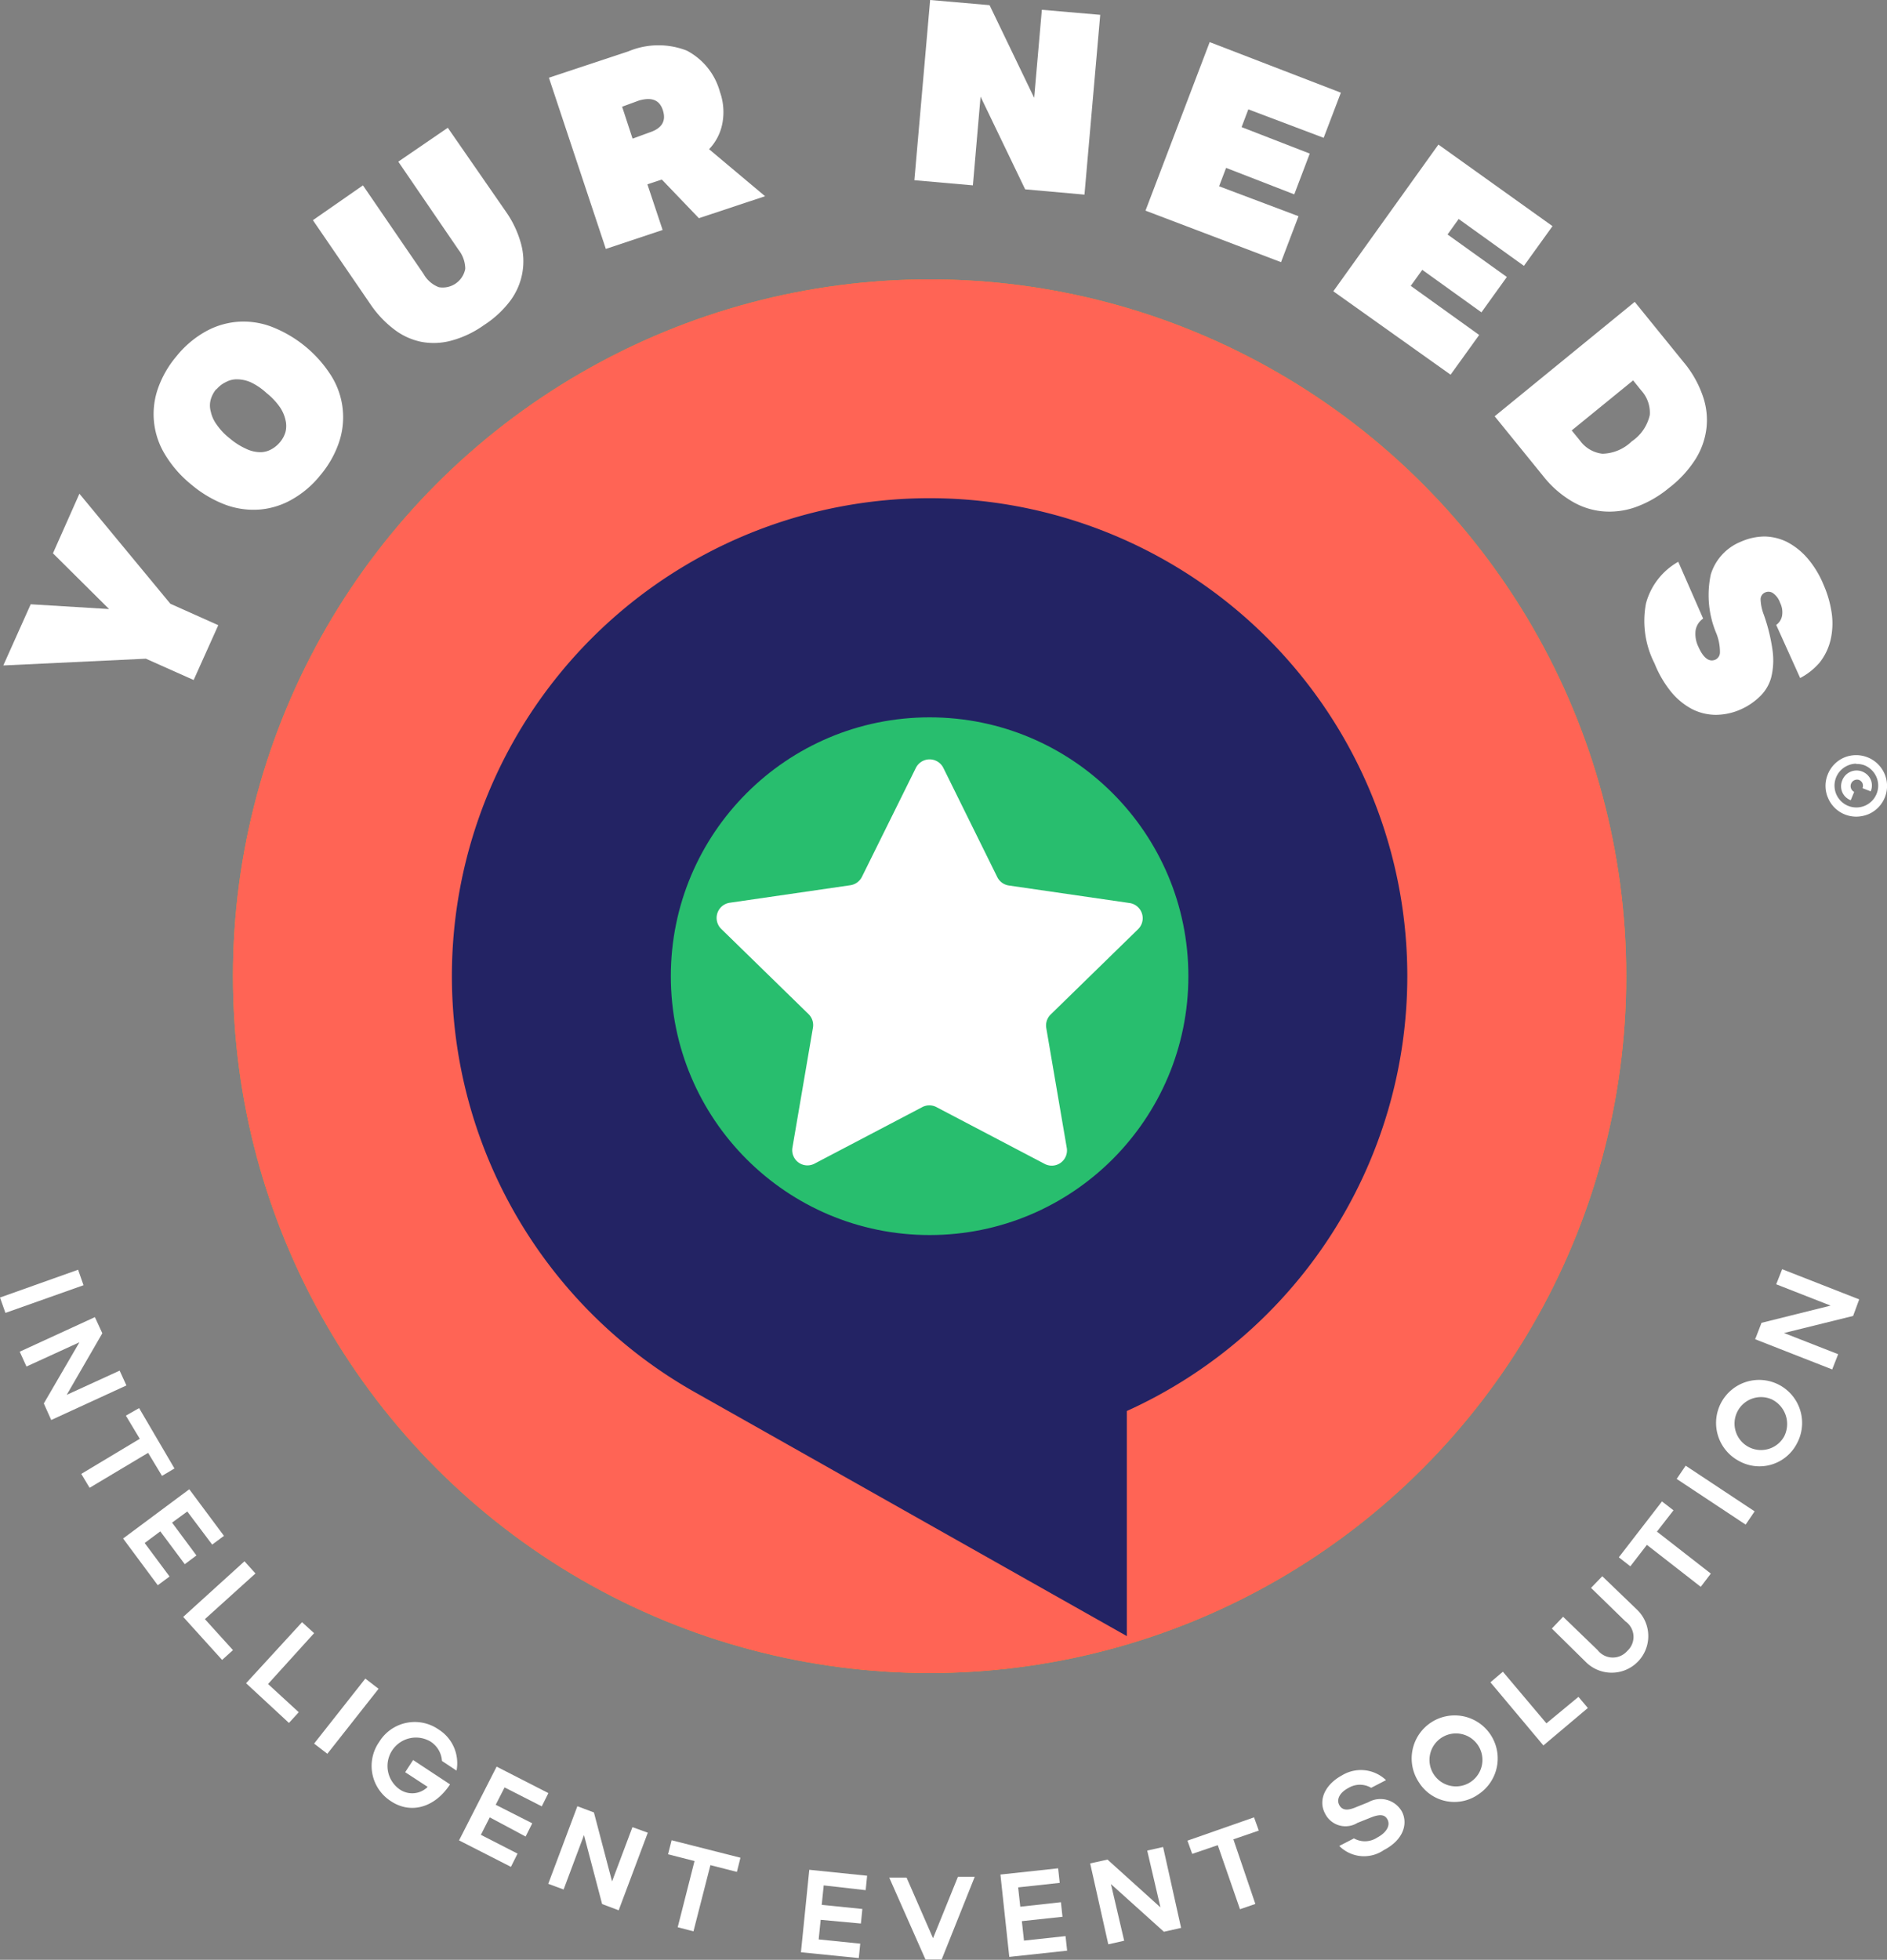
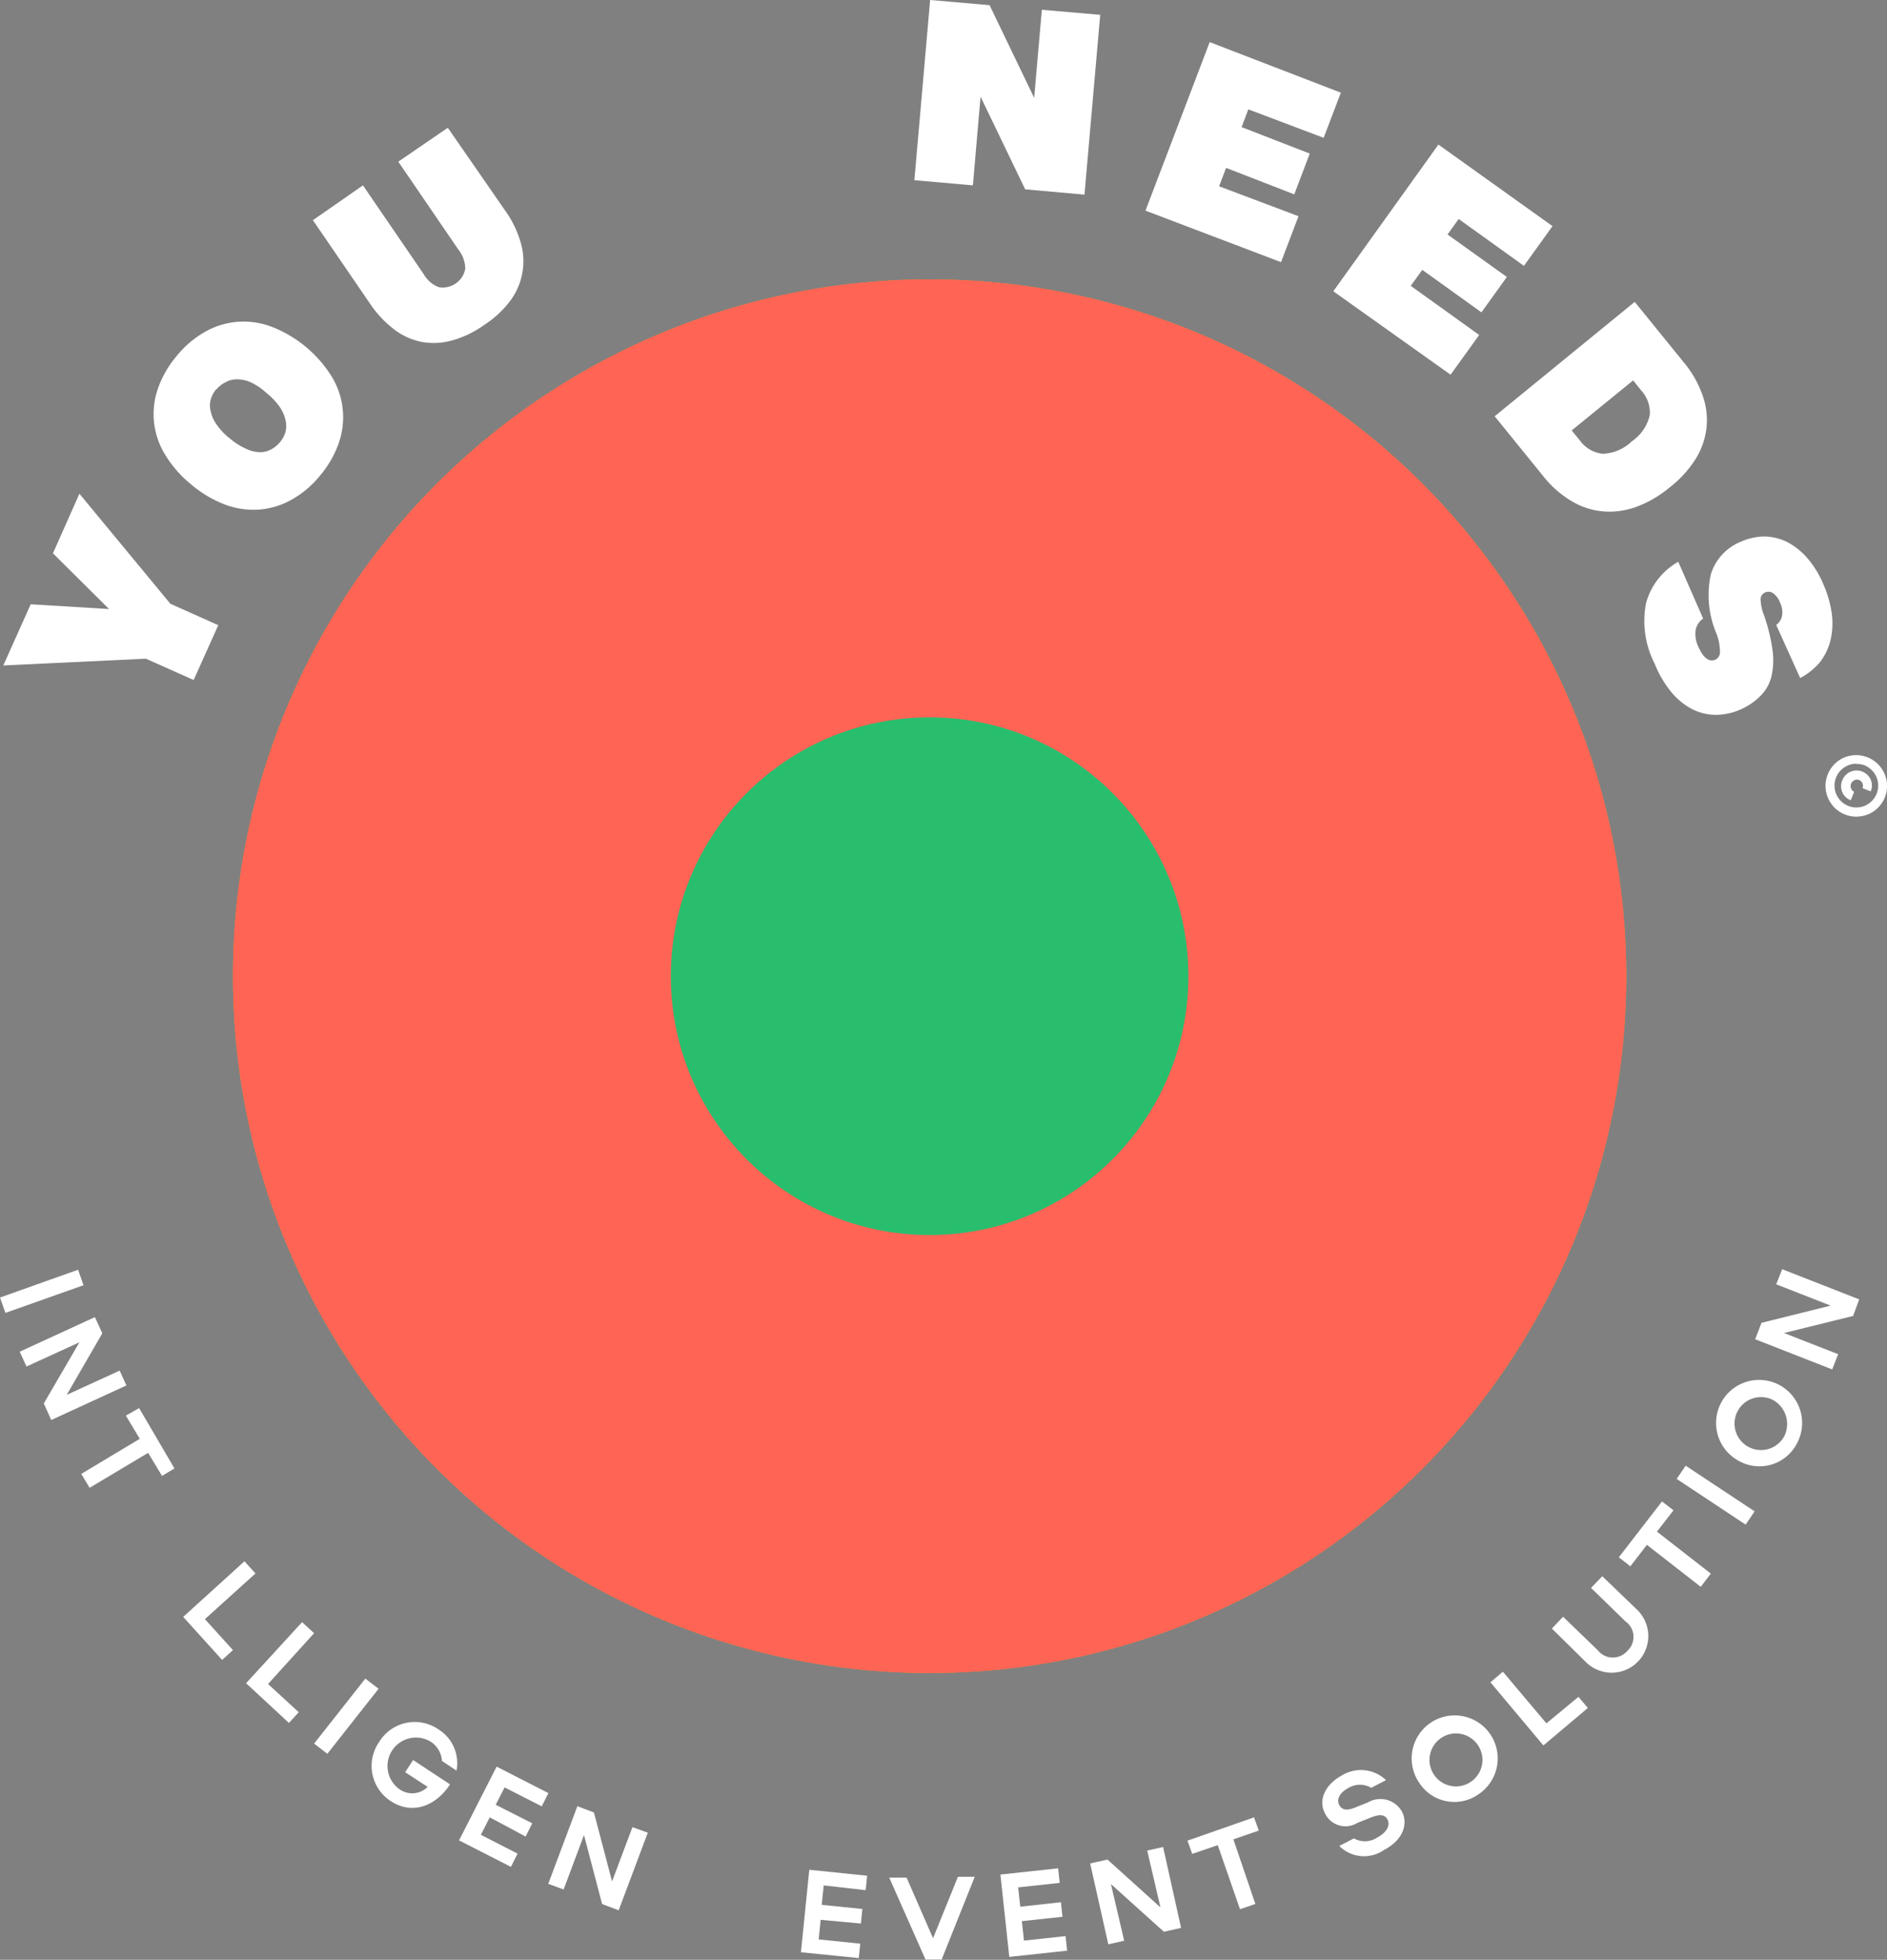
<svg xmlns="http://www.w3.org/2000/svg" viewBox="0 0 142.56 148.02">
  <rect x="0" y="0" width="142.56" height="148.02" fill="#808080" stroke="none" />
  <defs>
    <style>.cls-1{fill:#f6911e;}.cls-2{fill:#ff6455;}.cls-3{fill:#232364;}.cls-4{fill:#28be6e;}.cls-5{fill:#fff;}</style>
  </defs>
  <g id="Слой_2" data-name="Слой 2">
    <g id="Layer_1" data-name="Layer 1">
      <circle class="cls-1" cx="70.23" cy="73.73" r="52.63" />
      <circle class="cls-2" cx="70.23" cy="73.73" r="52.63" />
-       <path class="cls-3" d="M106.32,73.73a36.09,36.09,0,1,0-53.61,31.54h0l32.42,18.3v-17A36.06,36.06,0,0,0,106.32,73.73Z" />
      <circle class="cls-4" cx="70.23" cy="73.73" r="19.55" />
-       <path class="cls-5" d="M69.69,83.61l-8.14,4.27a1.15,1.15,0,0,1-1.68-1.22l1.55-9.06a1.16,1.16,0,0,0-.33-1l-6.58-6.42a1.16,1.16,0,0,1,.64-2l9.09-1.32a1.17,1.17,0,0,0,.88-.64L69.19,58a1.16,1.16,0,0,1,2.08,0l4.07,8.24a1.17,1.17,0,0,0,.88.64l9.09,1.32a1.16,1.16,0,0,1,.65,2l-6.58,6.42a1.16,1.16,0,0,0-.34,1l1.55,9.06a1.15,1.15,0,0,1-1.68,1.22l-8.14-4.27A1.15,1.15,0,0,0,69.69,83.61Z" />
      <path class="cls-5" d="M2.32,45.64,8.24,46,4,41.79l2-4.5,6.87,8.31,3.62,1.62-1.86,4.14-3.61-1.61L.25,50.26Z" />
      <path class="cls-5" d="M13.33,26.91a7.54,7.54,0,0,1,2.13-1.83,5.91,5.91,0,0,1,2.43-.77,6,6,0,0,1,2.58.35,9.31,9.31,0,0,1,4.59,3.78,5.9,5.9,0,0,1,.54,5,7.65,7.65,0,0,1-1.39,2.44,7.4,7.4,0,0,1-2.13,1.83,5.87,5.87,0,0,1-2.42.77,6.14,6.14,0,0,1-2.58-.34,8.77,8.77,0,0,1-2.6-1.52,8.69,8.69,0,0,1-2-2.27,5.85,5.85,0,0,1-.55-5A7.73,7.73,0,0,1,13.33,26.91Zm3,2.49a2.17,2.17,0,0,0-.41.78,1.67,1.67,0,0,0,0,.89,2.58,2.58,0,0,0,.45,1,4.77,4.77,0,0,0,1,1.05,5.16,5.16,0,0,0,1.23.78,2.5,2.5,0,0,0,1,.25,1.69,1.69,0,0,0,.87-.2,2.26,2.26,0,0,0,.68-.55,2.12,2.12,0,0,0,.42-.78,1.9,1.9,0,0,0,0-.89,2.81,2.81,0,0,0-.44-1,5.14,5.14,0,0,0-1-1.05A4.76,4.76,0,0,0,19,28.9a2.58,2.58,0,0,0-1.05-.25,1.69,1.69,0,0,0-.87.2A2.12,2.12,0,0,0,16.36,29.4Z" />
      <path class="cls-5" d="M27.42,14,32,20.69a2.23,2.23,0,0,0,1.15,1,1.73,1.73,0,0,0,2-1.39,2.36,2.36,0,0,0-.5-1.42l-4.56-6.67,3.74-2.56L38.23,16a7.73,7.73,0,0,1,1.11,2.33,5,5,0,0,1-.77,4.36,7.69,7.69,0,0,1-2,1.86,7.68,7.68,0,0,1-2.45,1.17,5.06,5.06,0,0,1-2.28.1,5,5,0,0,1-2.06-.94A8,8,0,0,1,28,23l-4.36-6.37Z" />
-       <path class="cls-5" d="M47.47,3.88a5.88,5.88,0,0,1,4.41-.06,5,5,0,0,1,2.51,3.12,4.56,4.56,0,0,1,.18,2.4,3.87,3.87,0,0,1-1,1.93l4.23,3.55-5,1.66L50,13.56l-1.09.36,1.15,3.45L45.77,18.8,41.47,5.87Zm.32,6.59L49.08,10c.93-.31,1.26-.86,1-1.67s-.87-1-1.8-.74L47,8.06Z" />
      <path class="cls-5" d="M83.12,1.12,81.93,14.7l-4.48-.4-3.37-7L73.5,14l-4.42-.39L70.27,0l4.49.39,3.37,7L78.71.74Z" />
      <path class="cls-5" d="M101.3,7,100,10.41,94.31,8.26,93.8,9.6l5.15,2-1.17,3.08-5.15-2-.53,1.39,6,2.26-1.32,3.47L86.54,15.91,91.39,3.18Z" />
      <path class="cls-5" d="M117.29,17.08l-2.16,3-4.93-3.54-.84,1.17,4.48,3.21-1.92,2.67-4.47-3.21-.87,1.21,5.17,3.71-2.16,3L100.73,22l7.94-11.08Z" />
      <path class="cls-5" d="M127.2,27.36a8,8,0,0,1,1.43,2.51,5.46,5.46,0,0,1,.29,2.47,5.65,5.65,0,0,1-.84,2.36,8.49,8.49,0,0,1-2,2.16,8.39,8.39,0,0,1-2.51,1.44,5.9,5.9,0,0,1-2.5.32,5.55,5.55,0,0,1-2.37-.79A7.76,7.76,0,0,1,116.62,36l-3.7-4.56L123.5,22.8Zm-8.46,5.15.62.76a2.44,2.44,0,0,0,1.7,1,3.28,3.28,0,0,0,2.21-.93,3.27,3.27,0,0,0,1.37-2A2.49,2.49,0,0,0,124,29.5l-.62-.77Z" />
      <path class="cls-5" d="M134.19,47.2a1.09,1.09,0,0,0,.44-.68,1.6,1.6,0,0,0-.15-1,1.47,1.47,0,0,0-.53-.72.61.61,0,0,0-.58-.06.56.56,0,0,0-.36.53,3.58,3.58,0,0,0,.24,1.15,13.55,13.55,0,0,1,.67,2.75,5.41,5.41,0,0,1-.11,2,3.12,3.12,0,0,1-.83,1.41,4.91,4.91,0,0,1-1.47,1,4.68,4.68,0,0,1-1.87.41,4,4,0,0,1-1.78-.42,5.2,5.2,0,0,1-1.59-1.29A8.26,8.26,0,0,1,125,50.11a7.06,7.06,0,0,1-.65-4.53,5.13,5.13,0,0,1,2.44-3.15l1.88,4.29a1.34,1.34,0,0,0-.57.89,2.21,2.21,0,0,0,.2,1.22c.38.86.81,1.19,1.28,1a.61.61,0,0,0,.36-.58,3.83,3.83,0,0,0-.26-1.38,7.44,7.44,0,0,1-.43-4.49,3.9,3.9,0,0,1,2.28-2.47,4.49,4.49,0,0,1,1.79-.39,4,4,0,0,1,1.7.42,5.26,5.26,0,0,1,1.52,1.21,7.33,7.33,0,0,1,1.22,2,8.24,8.24,0,0,1,.63,2.21,5.51,5.51,0,0,1-.1,2,4.4,4.4,0,0,1-.81,1.67A5,5,0,0,1,136,51.21Z" />
      <path class="cls-5" d="M.41,99.16,0,98l5.9-2.1.41,1.17Z" />
      <path class="cls-5" d="M9.55,104.64l-5.68,2.61L3.31,106,6,101.38l-4,1.83-.51-1.12,5.68-2.61.56,1.22-2.69,4.65,4-1.83Z" />
      <path class="cls-5" d="M13.18,110.91l-.94.56-1.05-1.74-4.42,2.64-.63-1.05,4.42-2.65-1.05-1.75,1-.57Z" />
-       <path class="cls-5" d="M14.15,114.16,13,115l1.84,2.48-.88.66-1.85-2.48-1.18.88,1.88,2.53-.89.66-2.62-3.53,5-3.72L16.92,116l-.89.66Z" />
      <path class="cls-5" d="M15.48,122.29l2.12,2.34-.82.74-2.94-3.25,4.63-4.2.83.92Z" />
      <path class="cls-5" d="M20.25,127.19l2.32,2.13-.74.81-3.24-3,4.23-4.61.91.83Z" />
      <path class="cls-5" d="M24.73,132.46l-1-.77,3.87-4.91,1,.77Z" />
      <path class="cls-5" d="M28.65,131.56a3.15,3.15,0,0,1,4.48-.94,3,3,0,0,1,1.36,3.11l-1.1-.73a1.88,1.88,0,0,0-.86-1.46,2.15,2.15,0,0,0-2.36,3.59,1.66,1.66,0,0,0,2.14-.17l-1.7-1.11.6-.92L34,134.77c-1.18,1.8-3,2.24-4.45,1.28A3.16,3.16,0,0,1,28.65,131.56Z" />
      <path class="cls-5" d="M38.12,135l-.67,1.31,2.76,1.4-.5,1L37,137.26l-.67,1.32L39.1,140l-.5,1-3.92-2,2.84-5.57,3.91,2-.5,1Z" />
      <path class="cls-5" d="M48.94,138.42l-2.2,5.86-1.25-.47-1.37-5.21-1.54,4.11-1.16-.43,2.2-5.86,1.25.47,1.37,5.21L47.78,138Z" />
-       <path class="cls-5" d="M55.94,140.31l-.27,1.07-2-.51-1.28,5-1.19-.31,1.27-5-2-.51.27-1.06Z" />
      <path class="cls-5" d="M62.23,142.4l-.15,1.47,3.07.31-.11,1.1L62,145l-.15,1.48,3.14.32-.11,1.09-4.37-.44.63-6.23,4.37.45-.11,1.09Z" />
      <path class="cls-5" d="M67.18,141.81l1.31,0,2,4.58,1.88-4.64,1.27,0L71.14,148l-1.22,0Z" />
      <path class="cls-5" d="M76.92,142.55l.16,1.46,3.07-.34.12,1.1-3.07.33.16,1.47,3.14-.34.12,1.1-4.37.47-.67-6.22,4.36-.47.12,1.1Z" />
      <path class="cls-5" d="M87.87,139.5l1.36,6.11-1.3.29-4-3.6,1,4.28-1.2.27-1.37-6.11,1.31-.29,4,3.61-1-4.29Z" />
      <path class="cls-5" d="M94.74,137.26l.36,1-1.92.66,1.66,4.88-1.16.4L92,139.36l-1.93.66-.36-1Z" />
      <path class="cls-5" d="M101.18,139.42l1.11-.57a1.68,1.68,0,0,0,1.75-.06c.7-.37,1-.9.8-1.33s-.59-.46-1.29-.18l-1,.4a1.72,1.72,0,0,1-2.45-.72c-.53-1,0-2.18,1.3-2.88a2.74,2.74,0,0,1,3.31.37l-1.12.58a1.67,1.67,0,0,0-1.7,0c-.73.38-.92.91-.71,1.3s.59.42,1.12.22l1.07-.43a1.86,1.86,0,0,1,2.54.7c.47.9.14,2.13-1.36,2.91A2.64,2.64,0,0,1,101.18,139.42Z" />
      <path class="cls-5" d="M107.2,134.62a3.25,3.25,0,1,1,4.51.89A3.16,3.16,0,0,1,107.2,134.62Zm4.37-2.93a2,2,0,1,0-.47,2.9A2,2,0,0,0,111.57,131.69Z" />
      <path class="cls-5" d="M116.83,130.16l2.42-2,.71.84-3.36,2.83-4-4.77.94-.8Z" />
      <path class="cls-5" d="M117.24,123l.85-.89,2.61,2.52a1.45,1.45,0,0,0,2.24.06,1.43,1.43,0,0,0-.14-2.23l-2.6-2.53.85-.88,2.62,2.52a2.75,2.75,0,1,1-3.82,4Z" />
      <path class="cls-5" d="M125.56,113.4l.87.67-1.25,1.61,4.07,3.17-.76,1-4.07-3.17-1.25,1.62-.87-.68Z" />
      <path class="cls-5" d="M132.56,114.15l-.68,1-5.21-3.45.68-1Z" />
      <path class="cls-5" d="M131.35,110.33a3.25,3.25,0,1,1,4.41-1.32A3.18,3.18,0,0,1,131.35,110.33Zm2.5-4.64a2,2,0,1,0,.94,2.8A2.07,2.07,0,0,0,133.85,105.69Z" />
      <path class="cls-5" d="M134.64,95.86l5.82,2.28L140,99.39l-5.22,1.29,4.09,1.6-.45,1.15-5.82-2.28.48-1.24,5.22-1.3L134.19,97Z" />
      <path class="cls-5" d="M140.24,61.68a2.31,2.31,0,0,1-2.12-1.38,2.27,2.27,0,0,1-.05-1.77,2.32,2.32,0,0,1,1.22-1.3,2.34,2.34,0,0,1,3.07,1.18h0a2.32,2.32,0,0,1-1.17,3.07A2.45,2.45,0,0,1,140.24,61.68Zm0-4a1.56,1.56,0,0,0-.67.15,1.65,1.65,0,1,0,2.18.83h0a1.67,1.67,0,0,0-.92-.87A1.71,1.71,0,0,0,140.24,57.7Z" />
      <path class="cls-5" d="M139.82,60.44a1.13,1.13,0,0,1-.64-.61,1.15,1.15,0,0,1,0-.89,1.16,1.16,0,0,1,1.5-.67,1.18,1.18,0,0,1,.65.61,1.15,1.15,0,0,1,0,.89l-.62-.24a.52.52,0,0,0,0-.37.51.51,0,0,0-.28-.26.49.49,0,0,0-.35.91Z" />
    </g>
  </g>
</svg>